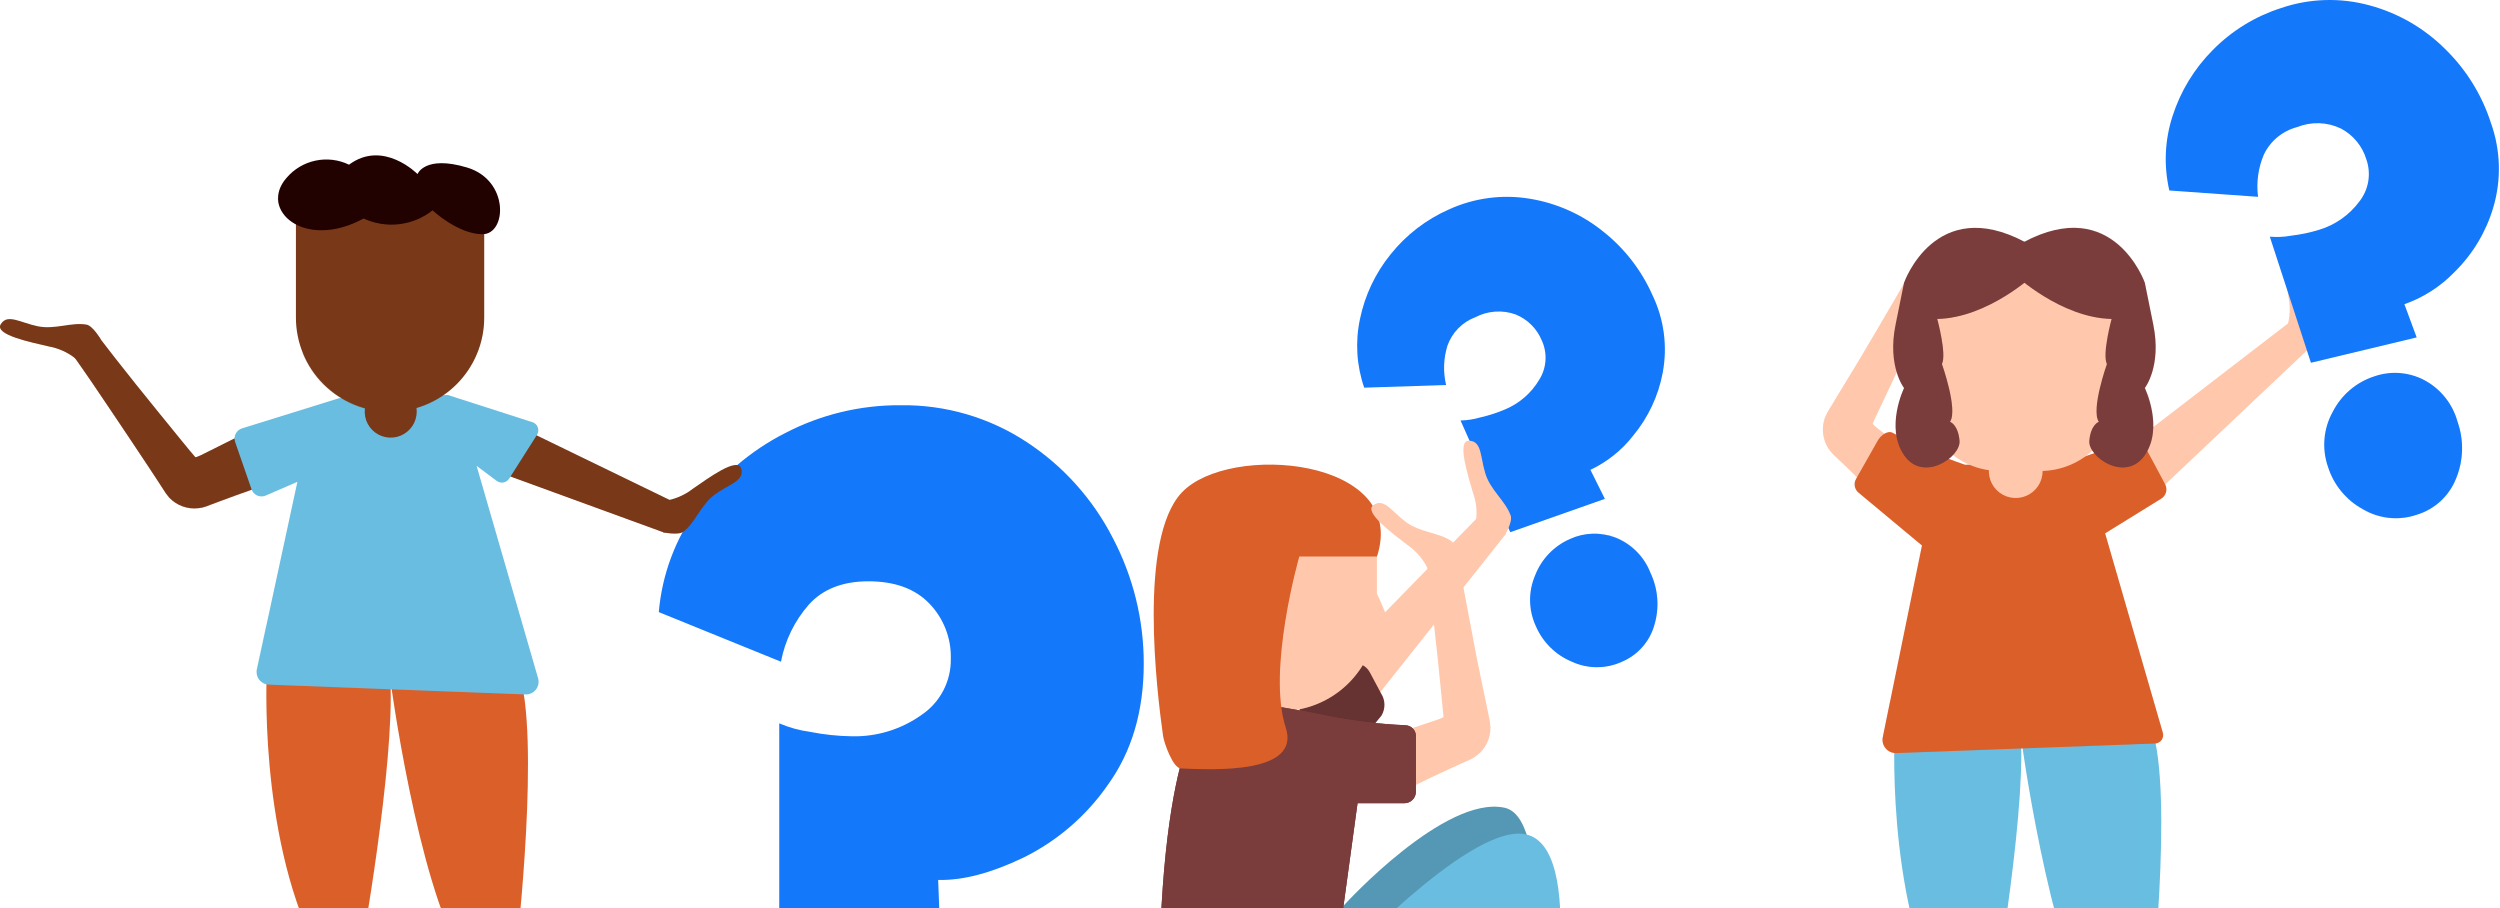
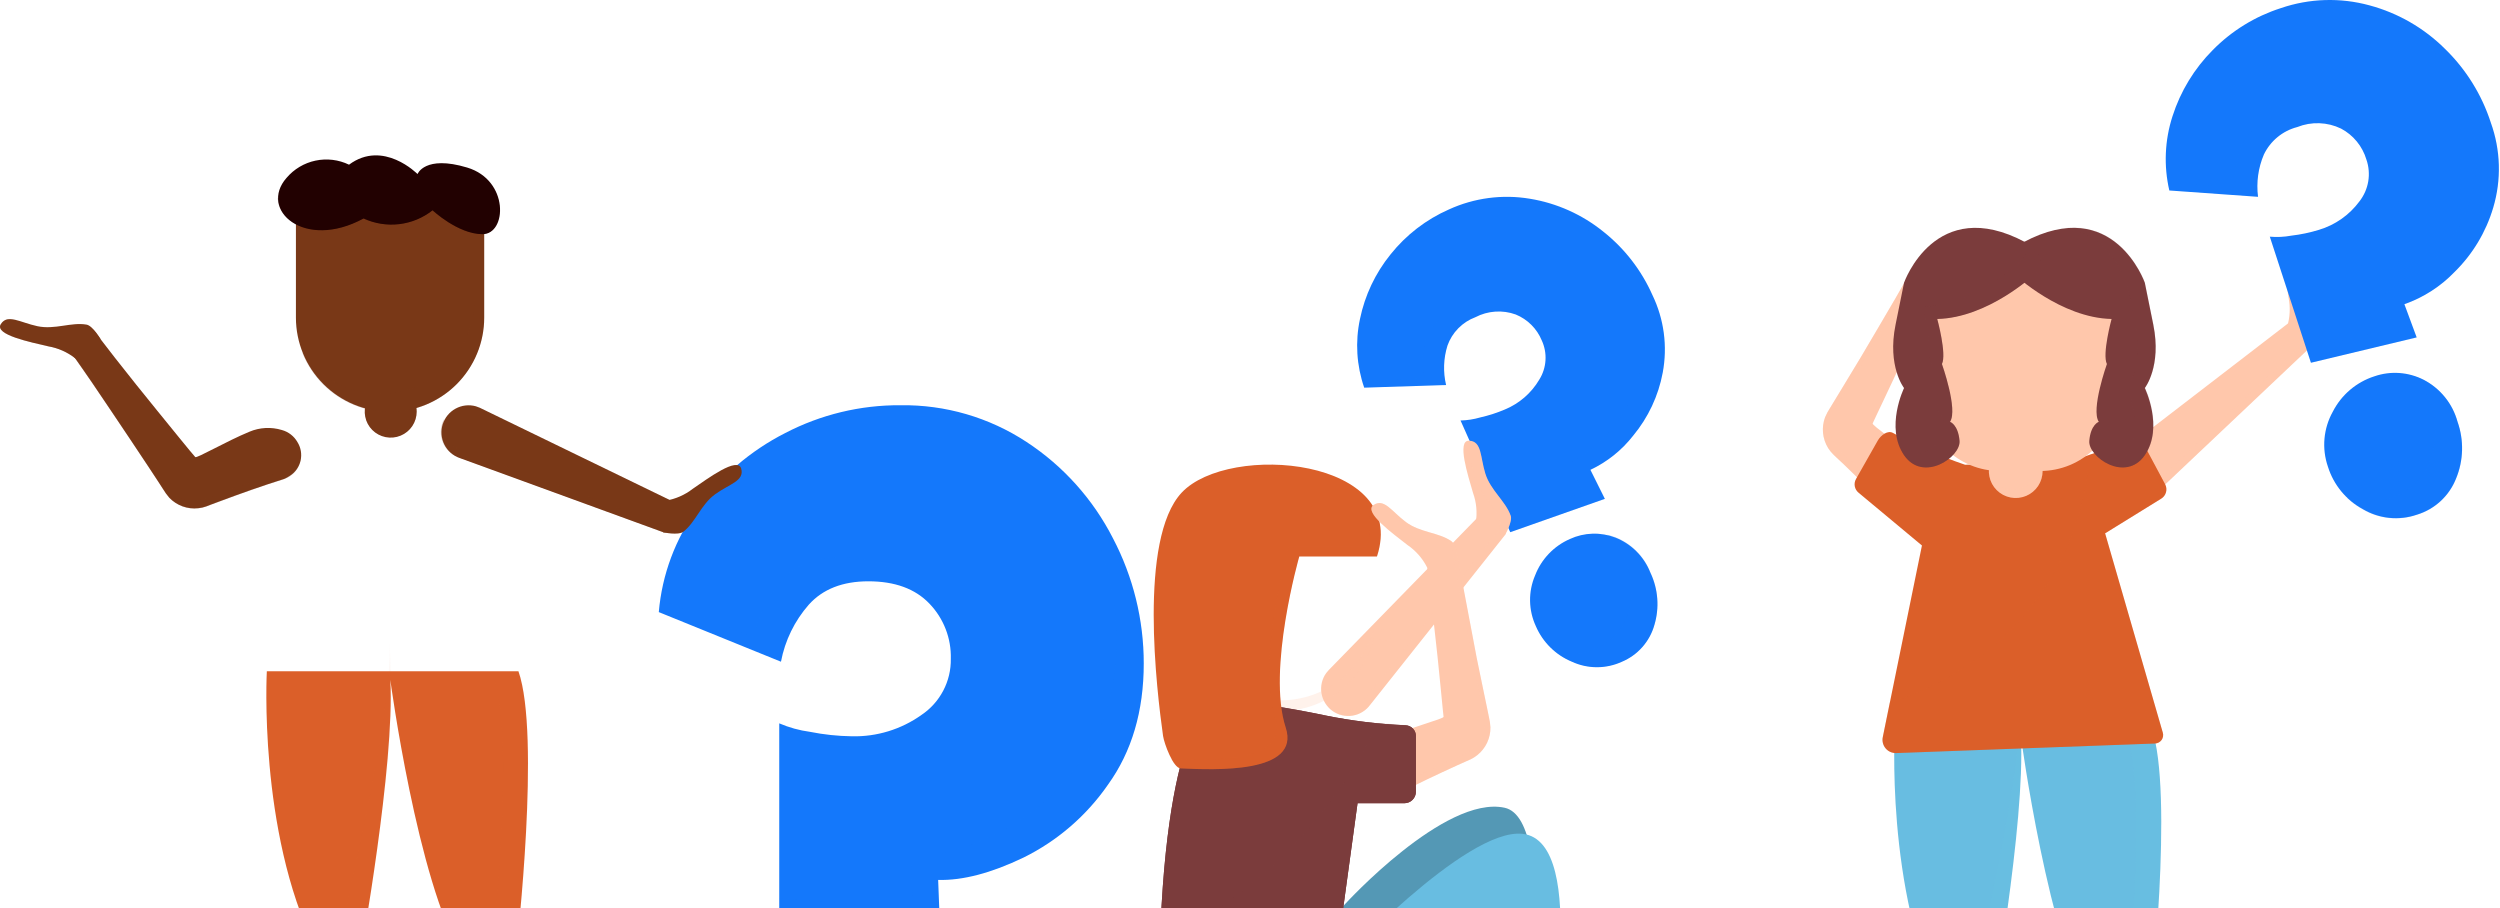
<svg xmlns="http://www.w3.org/2000/svg" width="245" height="89" viewBox="0 0 245 89" fill="none">
  <g clip-path="url(#clip0_2514_2574)">
    <path d="M157.276 48.888L148.006 52.154L143.132 41.208C143.784 41.194 144.431 41.093 145.057 40.91C145.888 40.723 146.701 40.461 147.484 40.127C148.894 39.544 150.076 38.517 150.85 37.203C151.207 36.633 151.416 35.983 151.458 35.312C151.5 34.641 151.374 33.969 151.092 33.359C150.856 32.788 150.509 32.27 150.071 31.834C149.633 31.398 149.112 31.053 148.54 30.82C147.898 30.587 147.215 30.491 146.534 30.537C145.853 30.583 145.189 30.77 144.585 31.087C143.955 31.323 143.384 31.693 142.912 32.173C142.44 32.652 142.079 33.229 141.853 33.862C141.461 35.116 141.414 36.452 141.716 37.73L133.694 37.991C132.942 35.828 132.798 33.5 133.278 31.261C133.756 28.94 134.785 26.768 136.277 24.927C137.799 23.019 139.761 21.508 141.996 20.525C144.475 19.392 147.236 19.027 149.925 19.476C152.562 19.909 155.042 21.019 157.121 22.698C159.204 24.348 160.856 26.478 161.933 28.907C163.079 31.275 163.433 33.948 162.945 36.532C162.521 38.795 161.527 40.913 160.058 42.685C158.941 44.119 157.504 45.269 155.861 46.044L157.276 48.888Z" fill="#1478FB" />
    <g style="mix-blend-mode:multiply" opacity="0.21">
      <g style="mix-blend-mode:multiply" opacity="0.21">
        <path d="M141.845 33.868C142.071 33.234 142.432 32.658 142.904 32.178C143.376 31.699 143.947 31.328 144.577 31.092C145.365 30.72 146.226 30.527 147.098 30.527C146.885 30.398 146.663 30.286 146.433 30.192C145.793 29.96 145.111 29.864 144.431 29.91C143.751 29.956 143.088 30.143 142.484 30.459C141.854 30.696 141.283 31.066 140.81 31.546C140.337 32.025 139.974 32.601 139.746 33.234C139.359 34.489 139.314 35.825 139.616 37.103L133.469 37.301C133.537 37.537 133.605 37.767 133.686 37.997L141.708 37.736C141.406 36.458 141.453 35.122 141.845 33.868Z" fill="#1478FB" />
      </g>
      <g style="mix-blend-mode:multiply" opacity="0.21">
        <path d="M157.096 22.661C155.263 21.182 153.116 20.143 150.818 19.625C152.328 20.203 153.738 21.014 154.997 22.028C157.082 23.677 158.736 25.808 159.815 28.237C160.958 30.605 161.313 33.277 160.827 35.862C160.399 38.123 159.406 40.24 157.94 42.015C156.823 43.447 155.385 44.597 153.743 45.374L155.159 48.255L147.453 50.968L147.981 52.154L157.251 48.888L155.835 46.007C157.479 45.232 158.916 44.082 160.033 42.648C161.502 40.876 162.496 38.758 162.92 36.495C163.408 33.911 163.053 31.238 161.908 28.87C160.831 26.441 159.179 24.311 157.096 22.661Z" fill="#1478FB" />
      </g>
    </g>
    <path d="M154.051 64.851C152.461 64.195 151.19 62.943 150.512 61.362C150.152 60.585 149.959 59.742 149.946 58.886C149.933 58.03 150.101 57.181 150.438 56.394C150.741 55.603 151.199 54.88 151.784 54.267C152.369 53.655 153.07 53.164 153.846 52.824C154.544 52.501 155.299 52.323 156.068 52.3C156.836 52.276 157.601 52.408 158.317 52.688C159.093 52.996 159.797 53.46 160.385 54.052C160.974 54.644 161.434 55.35 161.738 56.127C162.498 57.727 162.638 59.553 162.129 61.25C161.903 62.053 161.499 62.794 160.946 63.419C160.394 64.043 159.707 64.535 158.938 64.857C158.171 65.208 157.337 65.389 156.494 65.388C155.651 65.387 154.817 65.204 154.051 64.851Z" fill="#1478FB" />
    <g style="mix-blend-mode:multiply" opacity="0.23">
      <path d="M158.323 52.645C158.036 52.537 157.741 52.452 157.441 52.391C158.199 53.066 158.797 53.901 159.192 54.837C159.957 56.436 160.099 58.262 159.589 59.959C159.36 60.76 158.954 61.498 158.4 62.119C157.846 62.74 157.16 63.229 156.391 63.548C155.172 64.115 153.795 64.242 152.492 63.908C152.971 64.278 153.495 64.584 154.051 64.821C154.817 65.173 155.651 65.355 156.494 65.355C157.337 65.355 158.171 65.173 158.937 64.821C159.706 64.499 160.393 64.007 160.946 63.383C161.498 62.758 161.903 62.017 162.129 61.214C162.637 59.517 162.498 57.691 161.738 56.091C161.435 55.313 160.976 54.606 160.388 54.013C159.801 53.42 159.098 52.955 158.323 52.645Z" fill="#1478FB" />
    </g>
    <path d="M130.236 65.644L145.455 50.047C145.68 49.849 145.961 49.727 146.259 49.695C146.557 49.664 146.857 49.726 147.119 49.873C147.441 50.196 147.74 52.09 147.473 52.45L134.284 69.059C133.873 69.632 133.251 70.017 132.555 70.13C131.859 70.244 131.147 70.076 130.574 69.665C130.002 69.253 129.617 68.631 129.503 67.935C129.39 67.24 129.557 66.527 129.969 65.955C130.05 65.856 130.149 65.738 130.236 65.644Z" fill="#FFC7AB" />
    <g style="mix-blend-mode:multiply" opacity="0.24">
      <path d="M147.47 51.24L133.674 68.576C133.287 69.113 132.712 69.486 132.063 69.619C131.415 69.752 130.739 69.637 130.172 69.296C130.293 69.43 130.428 69.551 130.575 69.656C130.86 69.861 131.183 70.008 131.525 70.088C131.867 70.169 132.221 70.18 132.568 70.122C132.914 70.065 133.246 69.939 133.543 69.752C133.841 69.566 134.098 69.322 134.301 69.035L147.489 52.426C147.731 52.078 147.694 50.96 147.47 51.24Z" fill="#FFC7AB" />
    </g>
    <path d="M147.477 52.44C147.477 52.44 148.259 51.117 148.048 50.533C147.533 49.087 146.073 48.05 145.564 46.411C145.055 44.772 145.235 43.244 143.981 43.188C142.727 43.132 143.875 46.622 144.36 48.317C144.691 49.239 144.783 50.23 144.627 51.198C144.558 51.527 147.477 52.44 147.477 52.44Z" fill="#FFC7AB" />
    <g style="mix-blend-mode:multiply" opacity="0.24">
      <path d="M143.445 43.724C144.141 44.134 144.066 45.376 144.513 46.829C145.022 48.487 146.488 49.505 146.997 50.952C147.048 51.392 146.959 51.838 146.742 52.225L147.469 52.467C147.469 52.467 148.251 51.144 148.04 50.561C147.525 49.114 146.066 48.077 145.556 46.438C145.047 44.799 145.227 43.271 143.973 43.215C143.669 43.178 143.507 43.383 143.445 43.724Z" fill="#FFC7AB" />
    </g>
-     <path d="M130.28 76.354L127.219 69.219L132.645 65.258C133.074 64.842 133.887 65.177 134.278 65.954L135.34 67.947C135.552 68.27 135.668 68.647 135.676 69.033C135.683 69.42 135.582 69.8 135.384 70.132L130.28 76.354Z" fill="#663232" />
    <path d="M131.838 88.577C131.838 88.577 141.605 77.898 147.448 79.158C152.899 80.325 149.273 104.057 149.273 104.057L143.499 104.479L143.666 92.855L131.869 99.387L127.883 93.023L131.838 88.577Z" fill="#5498B5" />
    <path d="M114.804 94.755C114.804 94.755 112.774 101.312 115.295 105.267C118.138 109.725 129.874 112.569 146.564 93.979L146.7 104.572L151.518 103.727C151.518 103.727 155.921 82.442 149.215 81.716C143.627 81.095 131.053 94.687 131.053 94.687L114.804 94.755Z" fill="#68BDE1" />
-     <path d="M134.936 58.173V50.555H114.961V60.297C114.96 61.531 115.203 62.753 115.674 63.893C116.146 65.033 116.838 66.069 117.711 66.941C118.583 67.814 119.619 68.506 120.759 68.978C121.899 69.45 123.121 69.692 124.355 69.691H125.541C127.625 69.689 129.648 68.994 131.294 67.716C132.94 66.438 134.114 64.65 134.631 62.631C134.998 62.694 135.414 62.756 135.873 62.805C137.084 62.942 135.65 59.682 134.936 58.173Z" fill="#FFC7AB" />
    <path d="M136.818 77.893C138.811 76.856 140.835 75.9 142.866 74.975L143.629 74.633L144.108 74.422C144.347 74.309 144.572 74.167 144.778 74C145.187 73.673 145.515 73.257 145.738 72.783C145.961 72.31 146.072 71.791 146.063 71.268C146.041 70.91 145.987 70.555 145.902 70.206L145.734 69.387L145.393 67.748L144.716 64.469L144.095 61.184C143.681 58.999 143.267 56.809 142.853 54.615C142.835 54.506 142.796 54.402 142.737 54.308C142.679 54.215 142.602 54.133 142.512 54.069C142.422 54.005 142.321 53.96 142.213 53.935C142.105 53.91 141.994 53.907 141.885 53.926C141.438 54.007 139.662 54.019 139.724 54.46C140.01 56.67 140.283 58.881 140.519 61.098L140.885 64.419L141.22 67.748L141.382 69.418L141.469 70.25C141.469 70.448 138.215 71.299 135.967 72.249C134.953 72.661 134.114 73.414 133.596 74.379C133.266 74.962 133.179 75.651 133.353 76.297C133.424 76.606 133.555 76.897 133.739 77.154C133.923 77.411 134.155 77.63 134.423 77.797C134.692 77.964 134.99 78.077 135.302 78.129C135.614 78.18 135.933 78.17 136.241 78.098C136.441 78.054 136.635 77.985 136.818 77.893Z" fill="#FFC7AB" />
    <g style="mix-blend-mode:multiply" opacity="0.24">
      <path d="M135.703 77.555C135.899 77.507 136.088 77.437 136.268 77.344C138.261 76.314 140.285 75.351 142.315 74.432L143.079 74.091L143.557 73.88C143.796 73.764 144.021 73.623 144.228 73.457C144.635 73.128 144.963 72.711 145.186 72.236C145.408 71.762 145.52 71.243 145.513 70.719C145.488 70.362 145.434 70.007 145.352 69.657L145.178 68.838L144.842 67.199L144.166 63.92L143.545 60.642C143.11 58.456 142.713 56.264 142.303 54.066C142.293 54.03 142.281 53.995 142.266 53.961C142.414 54.006 142.548 54.091 142.651 54.207C142.754 54.324 142.823 54.466 142.849 54.619C143.234 56.809 143.648 58.999 144.091 61.188L144.712 64.473L145.389 67.751L145.73 69.391L145.898 70.21C145.983 70.558 146.037 70.914 146.059 71.272C146.068 71.795 145.957 72.314 145.734 72.787C145.511 73.261 145.183 73.677 144.774 74.004C144.568 74.171 144.343 74.313 144.104 74.426L143.625 74.637L142.862 74.979C140.831 75.904 138.807 76.841 136.814 77.897C136.635 77.988 136.445 78.057 136.249 78.102C135.782 78.21 135.293 78.176 134.845 78.005C134.397 77.833 134.01 77.532 133.734 77.139C134.013 77.347 134.333 77.492 134.673 77.563C135.013 77.635 135.364 77.632 135.703 77.555Z" fill="#FFC7AB" />
    </g>
    <g style="mix-blend-mode:multiply" opacity="0.24">
      <path d="M135.873 61.749C135.42 61.693 135.004 61.631 134.631 61.575C134.112 63.592 132.938 65.38 131.292 66.656C129.647 67.933 127.624 68.627 125.541 68.629H124.355C123.121 68.629 121.899 68.387 120.759 67.915C119.619 67.444 118.583 66.751 117.711 65.879C116.838 65.007 116.146 63.971 115.674 62.83C115.203 61.69 114.96 60.468 114.961 59.234V60.284C114.96 61.518 115.203 62.74 115.674 63.88C116.146 65.02 116.838 66.056 117.711 66.928C118.583 67.801 119.619 68.493 120.759 68.965C121.899 69.436 123.121 69.679 124.355 69.678H125.541C127.625 69.676 129.648 68.981 131.294 67.703C132.94 66.425 134.114 64.636 134.631 62.618C134.998 62.68 135.414 62.742 135.873 62.792C136.333 62.842 136.42 62.32 136.258 61.55C136.223 61.62 136.167 61.677 136.098 61.713C136.029 61.748 135.95 61.761 135.873 61.749Z" fill="#FFC7AB" />
    </g>
    <path d="M118.821 68.445C118.821 68.445 114.015 71.01 113.617 94.871C113.615 95.013 113.643 95.154 113.698 95.284C113.753 95.415 113.835 95.532 113.939 95.63C114.042 95.727 114.165 95.801 114.299 95.848C114.433 95.895 114.575 95.913 114.716 95.902L130.86 94.66L133.039 78.715H137.634C137.933 78.713 138.219 78.594 138.429 78.382C138.64 78.17 138.758 77.884 138.758 77.585V72.133C138.76 71.862 138.656 71.599 138.468 71.403C138.281 71.206 138.024 71.089 137.752 71.078C135.109 70.963 132.478 70.642 129.885 70.115C126.233 69.344 122.538 68.787 118.821 68.445Z" fill="#7B3C3C" />
    <path d="M118.821 68.445C118.821 68.445 114.015 71.01 113.617 94.871C113.615 95.013 113.643 95.154 113.698 95.284C113.753 95.415 113.835 95.532 113.939 95.63C114.042 95.727 114.165 95.801 114.299 95.848C114.433 95.895 114.575 95.913 114.716 95.902L130.86 94.66L133.039 78.715H137.634C137.933 78.713 138.219 78.594 138.429 78.382C138.64 78.17 138.758 77.884 138.758 77.585V72.133C138.76 71.862 138.656 71.599 138.468 71.403C138.281 71.206 138.024 71.089 137.752 71.078C135.109 70.963 132.478 70.642 129.885 70.115C126.233 69.344 122.538 68.787 118.821 68.445Z" fill="#7B3C3C" />
    <path d="M134.943 54.534H127.33C127.33 54.534 124.145 65.636 126.001 71.299C127.498 75.862 118.973 75.446 115.713 75.304C114.968 75.273 114.092 72.87 113.981 72.131C113.36 67.71 111.547 52.845 115.8 48.282C120.438 43.327 138.097 44.867 134.943 54.534Z" fill="#DB5F29" />
    <g style="mix-blend-mode:multiply" opacity="0.19">
      <path d="M132.927 47.883C134.169 49.311 134.691 51.205 133.902 53.601H126.296C126.296 53.601 123.111 64.703 124.961 70.366C126.445 74.874 118.131 74.52 114.797 74.377C115.082 74.892 115.418 75.284 115.697 75.296C118.957 75.439 127.494 75.855 125.986 71.291C124.123 65.635 127.314 54.526 127.314 54.526H134.927C135.902 51.565 134.896 49.367 132.927 47.883Z" fill="#DB5F29" />
    </g>
    <g style="mix-blend-mode:multiply" opacity="0.18">
      <path d="M135.101 70.859C127.905 85.14 117.883 90.263 113.698 91.84C113.661 92.815 113.636 93.814 113.617 94.864C113.614 95.006 113.641 95.147 113.696 95.279C113.751 95.41 113.833 95.528 113.937 95.626C114.04 95.724 114.163 95.799 114.297 95.846C114.432 95.893 114.574 95.912 114.716 95.901L130.86 94.659L133.039 78.714H137.634C137.933 78.712 138.219 78.592 138.429 78.381C138.64 78.169 138.758 77.882 138.758 77.584V72.132C138.758 71.86 138.654 71.598 138.467 71.4C138.28 71.203 138.024 71.085 137.752 71.07C137.15 70.996 136.181 70.959 135.101 70.859Z" fill="#7B3C3C" />
    </g>
    <path d="M142.88 54.889C142.88 54.889 142.737 53.361 142.222 53.026C140.98 52.163 139.173 52.2 137.783 51.163C136.392 50.127 135.659 48.798 134.61 49.487C133.56 50.176 136.547 52.325 137.932 53.411C138.742 53.963 139.4 54.71 139.844 55.584C139.987 55.87 142.88 54.889 142.88 54.889Z" fill="#FFC7AB" />
    <g style="mix-blend-mode:multiply" opacity="0.24">
      <path d="M137.446 51.285C138.83 52.328 140.612 52.291 141.879 53.148C142.351 53.471 142.5 54.756 142.537 55.011L142.885 54.899C142.885 54.899 142.742 53.371 142.227 53.036C140.985 52.173 139.178 52.21 137.787 51.173C136.396 50.136 135.67 48.82 134.633 49.484C135.496 49.224 136.179 50.335 137.446 51.285Z" fill="#FFC7AB" />
    </g>
    <path d="M92.137 91.379L76.366 90.137V70.889C77.33 71.301 78.345 71.581 79.384 71.721C80.731 71.99 82.101 72.136 83.475 72.156C85.918 72.215 88.315 71.481 90.305 70.063C91.206 69.459 91.94 68.639 92.442 67.678C92.945 66.718 93.198 65.646 93.18 64.562C93.207 63.568 93.035 62.578 92.676 61.651C92.317 60.724 91.777 59.877 91.088 59.16C89.693 57.699 87.698 56.968 85.102 56.968C82.569 56.968 80.625 57.738 79.259 59.26C77.868 60.845 76.926 62.775 76.534 64.848L64.562 59.986C64.876 56.31 66.191 52.791 68.362 49.809C70.593 46.7 73.538 44.172 76.95 42.439C80.436 40.625 84.314 39.689 88.244 39.713C92.632 39.649 96.939 40.904 100.606 43.315C104.199 45.672 107.116 48.925 109.069 52.752C111.054 56.537 112.09 60.748 112.087 65.022C112.087 69.691 110.92 73.648 108.585 76.893C106.478 79.94 103.63 82.4 100.308 84.04C97.129 85.567 94.339 86.298 91.938 86.232L92.137 91.379Z" fill="#1478FB" />
    <g style="mix-blend-mode:multiply" opacity="0.21">
      <g style="mix-blend-mode:multiply" opacity="0.21">
        <path d="M79.289 59.19C80.649 57.669 82.592 56.899 85.126 56.899C86.528 56.865 87.919 57.145 89.199 57.719C88.973 57.391 88.722 57.081 88.448 56.793C87.052 55.328 85.057 54.597 82.462 54.602C79.867 54.606 77.921 55.367 76.625 56.886C75.23 58.47 74.286 60.401 73.893 62.475L64.729 58.749C64.673 59.134 64.623 59.519 64.586 59.917L76.557 64.778C76.951 62.705 77.895 60.775 79.289 59.19Z" fill="#1478FB" />
      </g>
      <g style="mix-blend-mode:multiply" opacity="0.21">
        <path d="M109.07 52.725C107.349 49.351 104.874 46.42 101.837 44.156C103.677 45.994 105.219 48.108 106.407 50.421C108.391 54.206 109.427 58.417 109.424 62.69C109.424 67.36 108.257 71.317 105.922 74.562C103.817 77.611 100.968 80.073 97.646 81.715C94.475 83.243 91.685 83.973 89.276 83.907L89.475 89.067L76.367 88.017V90.103L92.138 91.345L91.94 86.186C94.345 86.256 97.135 85.525 100.309 83.994C103.626 82.358 106.473 79.905 108.58 76.866C110.915 73.625 112.082 69.667 112.082 64.994C112.087 60.721 111.053 56.51 109.07 52.725Z" fill="#1478FB" />
      </g>
    </g>
    <path d="M27.81 46.947C25.668 47.617 23.563 48.369 21.471 49.151L20.688 49.443L20.204 49.629C19.954 49.721 19.693 49.779 19.428 49.803C18.907 49.861 18.381 49.798 17.888 49.62C17.396 49.441 16.952 49.151 16.59 48.772C16.358 48.503 16.151 48.214 15.969 47.909L15.516 47.208L14.597 45.81L12.734 43.01L10.872 40.235C9.63 38.372 8.388 36.547 7.09 34.721C7.026 34.63 6.981 34.528 6.957 34.42C6.933 34.311 6.931 34.199 6.951 34.09C6.97 33.981 7.011 33.877 7.072 33.784C7.132 33.691 7.21 33.61 7.301 33.548C7.668 33.287 8.934 32.045 9.208 32.399C10.561 34.169 11.927 35.926 13.324 37.664L15.435 40.278L17.546 42.874L18.608 44.171L19.136 44.792C19.266 44.947 22.184 43.24 24.445 42.309C25.452 41.882 26.577 41.823 27.624 42.141C28.27 42.318 28.819 42.745 29.151 43.327C29.319 43.595 29.432 43.894 29.484 44.206C29.536 44.517 29.526 44.837 29.454 45.145C29.383 45.453 29.251 45.743 29.067 46.001C28.883 46.258 28.65 46.476 28.381 46.643C28.203 46.766 28.012 46.868 27.81 46.947Z" fill="#793817" />
    <g style="mix-blend-mode:multiply" opacity="0.24">
      <path d="M28.364 45.913C28.19 46.018 28.004 46.103 27.811 46.167C25.669 46.838 23.564 47.589 21.472 48.372L20.689 48.663L20.205 48.85C19.955 48.941 19.694 49 19.429 49.024C18.911 49.085 18.385 49.026 17.893 48.852C17.401 48.677 16.956 48.392 16.591 48.018C16.36 47.749 16.152 47.46 15.971 47.155L15.517 46.453L14.598 45.056L12.736 42.256L10.873 39.48C9.631 37.617 8.389 35.792 7.092 33.967C7.092 33.935 7.092 33.898 7.048 33.867C6.974 34.003 6.939 34.157 6.946 34.311C6.954 34.466 7.004 34.615 7.092 34.743C8.371 36.568 9.637 38.406 10.873 40.256L12.736 43.032L14.598 45.832L15.517 47.229L15.971 47.931C16.152 48.236 16.36 48.525 16.591 48.794C16.953 49.172 17.398 49.462 17.89 49.641C18.382 49.82 18.909 49.883 19.429 49.825C19.694 49.801 19.955 49.742 20.205 49.651L20.689 49.464L21.472 49.173C23.564 48.39 25.669 47.639 27.811 46.968C28.004 46.904 28.19 46.819 28.364 46.714C28.775 46.458 29.1 46.084 29.296 45.641C29.492 45.198 29.55 44.707 29.463 44.23C29.412 44.573 29.288 44.901 29.098 45.192C28.908 45.482 28.658 45.728 28.364 45.913Z" fill="#793817" />
    </g>
    <path d="M47.017 39.958L66.619 49.476C67.072 49.7 67.531 50.544 67.308 50.998C67.084 51.451 65.402 52.283 64.979 52.152L45.054 44.888C44.402 44.662 43.863 44.191 43.552 43.575C43.24 42.959 43.181 42.246 43.385 41.587C43.59 40.928 44.044 40.375 44.65 40.044C45.255 39.713 45.966 39.631 46.632 39.815C46.763 39.855 46.891 39.903 47.017 39.958Z" fill="#793817" />
    <g style="mix-blend-mode:multiply" opacity="0.24">
      <path d="M66.123 51.77L45.317 44.151C44.683 43.954 44.147 43.525 43.815 42.949C43.484 42.374 43.381 41.694 43.529 41.047C43.442 41.205 43.371 41.371 43.318 41.544C43.213 41.877 43.175 42.227 43.206 42.575C43.237 42.923 43.336 43.261 43.498 43.57C43.661 43.879 43.882 44.154 44.151 44.377C44.419 44.6 44.729 44.768 45.062 44.872L64.987 52.149C65.409 52.31 66.453 51.9 66.123 51.77Z" fill="#793817" />
    </g>
    <path d="M64.981 52.165C64.981 52.165 66.477 52.488 66.967 52.103C68.178 51.159 68.681 49.452 70.072 48.44C71.463 47.428 72.972 47.136 72.63 45.925C72.289 44.714 69.339 46.912 67.886 47.906C67.112 48.506 66.201 48.905 65.235 49.067C64.925 49.104 64.981 52.165 64.981 52.165Z" fill="#793817" />
    <g style="mix-blend-mode:multiply" opacity="0.24">
      <path d="M71.985 45.579C71.818 46.367 70.619 46.696 69.396 47.566C67.98 48.572 67.477 50.285 66.291 51.229C65.889 51.42 65.437 51.477 65 51.391C65 51.831 65 52.16 65 52.16C65 52.16 66.496 52.483 66.987 52.098C68.198 51.154 68.701 49.447 70.091 48.435C71.482 47.423 72.991 47.131 72.65 45.92C72.563 45.622 72.327 45.541 71.985 45.579Z" fill="#793817" />
    </g>
    <path d="M26.149 65.781C26.149 65.781 25.292 81.422 30.862 92.754L35.332 93.561C35.332 93.561 38.704 74.933 38.251 66.626C38.251 66.626 40.889 86.34 45.279 93.623L50.65 92.629C50.65 92.629 53.003 72.028 50.805 65.781H26.149Z" fill="#DB5F29" />
    <g style="mix-blend-mode:multiply" opacity="0.2">
      <g style="mix-blend-mode:multiply" opacity="0.2">
        <path d="M50.851 65.789H26.164C26.164 65.789 26.164 65.981 26.164 66.317H48.368C50.485 72.352 48.368 91.774 48.219 93.09L50.671 92.637C50.671 92.637 53.018 72.035 50.851 65.789Z" fill="#DB5F29" />
      </g>
      <g style="mix-blend-mode:multiply" opacity="0.2">
        <path d="M38.171 62.781C38.562 69.922 33.738 89.151 33.055 93.1L35.34 93.56C35.34 93.56 36.774 85.631 37.643 77.814C38.699 71.443 38.171 62.781 38.171 62.781Z" fill="#DB5F29" />
      </g>
    </g>
-     <path d="M33.237 39.021L23.712 41.983C23.579 42.025 23.457 42.092 23.351 42.182C23.245 42.272 23.158 42.382 23.096 42.506C23.033 42.63 22.996 42.765 22.987 42.903C22.977 43.042 22.996 43.181 23.041 43.312L24.649 47.944C24.695 48.08 24.767 48.205 24.864 48.312C24.96 48.418 25.077 48.503 25.208 48.561C25.339 48.62 25.48 48.65 25.624 48.651C25.767 48.651 25.909 48.622 26.04 48.565L29.145 47.217L25.177 65.59C25.139 65.767 25.14 65.951 25.18 66.128C25.221 66.305 25.299 66.47 25.411 66.614C25.522 66.757 25.663 66.874 25.825 66.957C25.986 67.04 26.163 67.086 26.345 67.093L51.491 68.055C51.688 68.063 51.883 68.024 52.061 67.941C52.239 67.859 52.395 67.735 52.517 67.581C52.638 67.426 52.721 67.245 52.758 67.052C52.796 66.859 52.787 66.66 52.733 66.472L46.704 45.647L48.685 47.13C48.778 47.199 48.884 47.247 48.996 47.273C49.109 47.299 49.225 47.302 49.339 47.281C49.452 47.26 49.56 47.216 49.656 47.151C49.752 47.087 49.833 47.004 49.896 46.907L52.621 42.617C52.687 42.516 52.729 42.402 52.746 42.283C52.763 42.164 52.754 42.043 52.72 41.928C52.686 41.813 52.627 41.707 52.548 41.617C52.469 41.527 52.371 41.455 52.261 41.406L43.892 38.711L33.237 39.021Z" fill="#68BDE1" />
    <path d="M9.86 33.239C9.86 33.239 9.09 31.91 8.475 31.811C6.966 31.55 5.371 32.333 3.663 31.966C1.956 31.6 0.745 30.725 0.081 31.768C-0.584 32.811 3.03 33.537 4.737 33.941C5.7 34.108 6.607 34.511 7.376 35.114C7.637 35.338 9.86 33.239 9.86 33.239Z" fill="#793817" />
    <g style="mix-blend-mode:multiply" opacity="0.24">
      <path d="M5.203 33.786C3.496 33.383 -0.118 32.675 0.546 31.613C0.628 31.474 0.74 31.355 0.875 31.266C0.711 31.274 0.551 31.325 0.412 31.413C0.273 31.501 0.158 31.623 0.081 31.769C-0.584 32.83 3.03 33.538 4.737 33.942C5.7 34.109 6.607 34.512 7.376 35.115C7.438 35.171 7.606 35.115 7.823 34.948C7.059 34.35 6.159 33.951 5.203 33.786Z" fill="#793817" />
    </g>
    <path d="M40.834 40.343C40.834 40.846 40.684 41.338 40.405 41.757C40.125 42.176 39.727 42.502 39.262 42.694C38.797 42.887 38.285 42.938 37.791 42.839C37.297 42.741 36.844 42.499 36.488 42.143C36.132 41.787 35.889 41.333 35.791 40.839C35.693 40.345 35.743 39.834 35.936 39.368C36.129 38.903 36.455 38.506 36.874 38.226C37.292 37.946 37.784 37.797 38.288 37.797C38.963 37.797 39.611 38.065 40.088 38.542C40.565 39.02 40.834 39.667 40.834 40.343Z" fill="#793817" />
    <g style="mix-blend-mode:multiply" opacity="0.24">
      <path d="M40.355 38.836C40.425 39.074 40.461 39.321 40.46 39.569C40.46 40.106 40.291 40.629 39.975 41.064C39.66 41.498 39.215 41.822 38.705 41.989C38.194 42.156 37.644 42.157 37.133 41.992C36.622 41.827 36.176 41.505 35.859 41.071C36.045 41.644 36.428 42.133 36.94 42.451C37.452 42.768 38.06 42.894 38.656 42.805C39.252 42.716 39.797 42.419 40.194 41.967C40.592 41.514 40.816 40.935 40.827 40.332C40.835 39.796 40.67 39.271 40.355 38.836Z" fill="#793817" />
    </g>
    <path d="M38.227 40.349C35.781 40.349 33.435 39.378 31.705 37.649C29.974 35.92 29.002 33.575 29 31.128V20.039H47.453V31.128C47.453 32.34 47.215 33.539 46.751 34.658C46.287 35.778 45.608 36.794 44.751 37.651C43.894 38.507 42.877 39.186 41.757 39.649C40.638 40.112 39.438 40.35 38.227 40.349Z" fill="#793817" />
    <g style="mix-blend-mode:multiply" opacity="0.24">
      <path d="M46.48 20.039V29.353C46.48 31.8 45.507 34.147 43.777 35.877C42.047 37.607 39.7 38.579 37.253 38.579C35.744 38.579 34.258 38.209 32.925 37.501C31.593 36.793 30.454 35.769 29.609 34.519C30.392 36.521 31.85 38.186 33.731 39.227C35.611 40.268 37.797 40.62 39.909 40.221C42.021 39.821 43.927 38.697 45.298 37.041C46.669 35.386 47.419 33.303 47.417 31.153V20.039H46.48Z" fill="#793817" />
    </g>
    <g style="mix-blend-mode:multiply" opacity="0.14">
-       <path d="M52.693 66.454L46.664 45.629L48.645 47.113C48.738 47.181 48.844 47.23 48.956 47.255C49.069 47.281 49.185 47.284 49.299 47.263C49.412 47.242 49.52 47.198 49.616 47.134C49.712 47.069 49.793 46.986 49.856 46.889L52.581 42.599C52.647 42.498 52.689 42.384 52.706 42.265C52.723 42.147 52.714 42.025 52.68 41.91C52.645 41.795 52.587 41.689 52.508 41.599C52.429 41.509 52.331 41.437 52.221 41.388L47.968 40.016C44.516 51.682 31.322 58.904 26.044 61.375L25.137 65.572C25.099 65.749 25.1 65.933 25.14 66.11C25.181 66.287 25.259 66.453 25.37 66.596C25.482 66.739 25.623 66.856 25.784 66.939C25.946 67.022 26.123 67.068 26.305 67.075L51.451 68.037C51.648 68.045 51.843 68.006 52.021 67.923C52.199 67.841 52.355 67.717 52.477 67.563C52.598 67.408 52.681 67.227 52.718 67.034C52.756 66.842 52.747 66.643 52.693 66.454Z" fill="#68BDE1" />
-     </g>
+       </g>
    <path d="M40.917 17.058C40.917 17.058 37.565 13.643 34.205 16.139C33.184 15.646 32.029 15.506 30.919 15.741C29.81 15.975 28.81 16.572 28.077 17.437C25.339 20.541 29.797 24.584 35.633 21.411C36.724 21.916 37.934 22.109 39.128 21.967C40.322 21.826 41.453 21.356 42.395 20.61C42.395 20.61 44.879 22.938 47.276 22.951C49.672 22.963 49.933 17.667 45.779 16.419C41.625 15.171 40.917 17.058 40.917 17.058Z" fill="#220101" />
    <g style="mix-blend-mode:multiply" opacity="0.26">
      <path d="M48.535 18.727C48.69 20.21 48.025 21.533 46.827 21.521C44.437 21.521 41.953 19.18 41.953 19.18C41.009 19.926 39.877 20.396 38.682 20.537C37.487 20.679 36.277 20.486 35.185 19.981C31.46 21.999 28.318 21.086 27.219 19.36C27.219 21.843 30.944 23.924 35.601 21.396C36.692 21.902 37.901 22.095 39.095 21.953C40.289 21.812 41.42 21.342 42.363 20.596C42.363 20.596 44.846 22.924 47.243 22.936C48.814 22.949 49.46 20.651 48.535 18.727Z" fill="#220101" />
    </g>
    <path d="M207.829 44.307L225.102 31.02C225.352 30.854 225.648 30.771 225.947 30.782C226.247 30.793 226.536 30.898 226.773 31.082C227.046 31.448 227.064 33.361 226.773 33.683L211.362 48.256C211.125 48.527 210.836 48.746 210.512 48.902C210.188 49.058 209.836 49.146 209.477 49.162C209.118 49.178 208.76 49.121 208.423 48.994C208.087 48.867 207.78 48.674 207.521 48.425C207.261 48.176 207.055 47.877 206.915 47.547C206.774 47.216 206.702 46.86 206.703 46.501C206.704 46.141 206.778 45.786 206.92 45.456C207.062 45.126 207.27 44.828 207.531 44.58C207.623 44.481 207.722 44.39 207.829 44.307Z" fill="#FFC7AB" />
    <g style="mix-blend-mode:multiply" opacity="0.24">
      <path d="M226.941 32.512L210.828 47.724C210.368 48.201 209.746 48.488 209.085 48.528C208.424 48.568 207.772 48.359 207.258 47.942C207.36 48.092 207.476 48.231 207.606 48.358C208.113 48.836 208.788 49.095 209.485 49.08C210.182 49.065 210.845 48.776 211.331 48.277L226.742 33.704C227.077 33.382 227.183 32.264 226.941 32.512Z" fill="#FFC7AB" />
    </g>
    <path d="M226.766 33.69C226.766 33.69 227.722 32.491 227.598 31.883C227.294 30.374 225.99 29.163 225.735 27.449C225.481 25.736 225.86 24.27 224.624 24.034C223.388 23.799 224.034 27.418 224.276 29.163C224.47 30.122 224.421 31.115 224.133 32.05C224.003 32.373 226.766 33.69 226.766 33.69Z" fill="#FFC7AB" />
    <g style="mix-blend-mode:multiply" opacity="0.24">
      <path d="M224.016 24.498C224.637 25.001 224.401 26.218 224.637 27.702C224.904 29.416 226.214 30.633 226.499 32.135C226.494 32.586 226.341 33.022 226.065 33.377L226.754 33.719C226.754 33.719 227.71 32.52 227.586 31.912C227.282 30.403 225.978 29.192 225.723 27.479C225.469 25.765 225.847 24.299 224.612 24.064C224.314 23.989 224.127 24.169 224.016 24.498Z" fill="#FFC7AB" />
    </g>
    <path d="M185.358 50.226C183.83 48.587 182.253 47.01 180.639 45.457L180.018 44.88L179.645 44.52C179.456 44.333 179.289 44.124 179.149 43.899C178.876 43.453 178.707 42.95 178.657 42.43C178.606 41.909 178.675 41.384 178.857 40.894C178.995 40.566 179.163 40.252 179.36 39.956L179.794 39.242L180.664 37.808L182.396 34.945L184.091 32.071C185.234 30.15 186.349 28.219 187.438 26.277C187.548 26.084 187.731 25.941 187.947 25.882C188.162 25.823 188.392 25.851 188.586 25.961C188.978 26.184 190.648 26.787 190.449 27.203C189.439 29.189 188.448 31.187 187.475 33.194L186.016 36.2L184.588 39.23L183.874 40.738L183.52 41.496C183.433 41.682 186.233 43.576 188.028 45.221C188.847 45.948 189.385 46.939 189.549 48.022C189.656 48.672 189.509 49.339 189.139 49.884C188.969 50.151 188.748 50.383 188.489 50.564C188.23 50.746 187.937 50.875 187.628 50.944C187.319 51.012 187 51.019 186.688 50.964C186.376 50.909 186.078 50.793 185.811 50.623C185.646 50.507 185.494 50.374 185.358 50.226Z" fill="#FFC7AB" />
    <g style="mix-blend-mode:multiply" opacity="0.24">
      <path d="M186.531 50.27C186.362 50.157 186.206 50.026 186.066 49.879C184.538 48.24 182.961 46.663 181.347 45.11L180.726 44.533L180.353 44.173C180.162 43.987 179.995 43.779 179.857 43.552C179.583 43.106 179.415 42.603 179.365 42.083C179.314 41.562 179.382 41.037 179.565 40.547C179.704 40.215 179.875 39.897 180.074 39.597L180.508 38.883L181.372 37.448L183.104 34.592L184.805 31.711C185.943 29.794 187.059 27.866 188.152 25.924C188.173 25.892 188.198 25.863 188.226 25.837C188.066 25.828 187.906 25.866 187.766 25.945C187.627 26.024 187.513 26.142 187.438 26.284C186.345 28.23 185.229 30.161 184.091 32.077L182.396 34.952L180.664 37.815L179.794 39.249L179.366 39.944C179.167 40.244 178.996 40.562 178.857 40.894C178.675 41.385 178.606 41.91 178.657 42.431C178.707 42.951 178.876 43.453 179.149 43.9C179.289 44.125 179.456 44.334 179.645 44.52L180.018 44.88L180.639 45.458C182.247 47.01 183.83 48.562 185.358 50.227C185.498 50.373 185.655 50.504 185.823 50.618C186.229 50.874 186.702 51.004 187.181 50.992C187.661 50.98 188.126 50.826 188.518 50.549C188.186 50.648 187.837 50.673 187.494 50.625C187.152 50.577 186.823 50.456 186.531 50.27Z" fill="#FFC7AB" />
    </g>
-     <path d="M185.703 71.328C185.703 71.328 184.69 87.155 190.378 98.716L195.066 99.666C195.066 99.666 198.506 80.629 198.046 72.191C198.046 72.191 200.735 92.302 205.212 99.728L210.694 98.716C210.694 98.716 213.085 77.699 210.849 71.328H185.703Z" fill="#68BDE1" />
+     <path d="M185.703 71.328C185.703 71.328 184.69 87.155 190.378 98.716L195.066 99.666C195.066 99.666 198.506 80.629 198.046 72.191C198.046 72.191 200.735 92.302 205.212 99.728L210.694 98.716C210.694 98.716 213.085 77.699 210.849 71.328H185.703" fill="#68BDE1" />
    <g style="mix-blend-mode:multiply" opacity="0.2">
      <g style="mix-blend-mode:multiply" opacity="0.2">
        <path d="M210.85 71.359H185.703C185.703 71.359 185.703 71.552 185.703 71.9H208.366C210.533 78.053 208.366 97.854 208.217 99.22L210.701 98.76C210.701 98.76 213.085 77.73 210.85 71.359Z" fill="#68BDE1" />
      </g>
      <g style="mix-blend-mode:multiply" opacity="0.2">
        <path d="M197.948 68.297C198.346 75.574 193.422 95.189 192.727 99.218L195.061 99.69C195.061 99.69 196.52 91.618 197.414 83.627C198.489 77.126 197.948 68.297 197.948 68.297Z" fill="#68BDE1" />
      </g>
    </g>
    <path d="M192.572 45.543C190.137 44.72 187.78 43.681 185.531 42.438C185.015 42.128 184.332 42.637 184.028 43.165L181.892 46.934C181.766 47.152 181.722 47.408 181.767 47.656C181.813 47.904 181.945 48.128 182.141 48.287L188.35 53.459L184.512 72.242C184.473 72.435 184.477 72.634 184.526 72.825C184.575 73.016 184.667 73.193 184.794 73.343C184.921 73.494 185.081 73.613 185.262 73.692C185.442 73.771 185.638 73.808 185.835 73.8L211.193 72.863C211.319 72.858 211.441 72.825 211.552 72.766C211.663 72.707 211.759 72.623 211.833 72.522C211.906 72.42 211.956 72.303 211.977 72.179C211.999 72.055 211.992 71.928 211.957 71.807L206.3 52.267L211.795 48.871C212.028 48.729 212.198 48.503 212.269 48.24C212.341 47.976 212.309 47.696 212.18 47.455L210.162 43.68C210.043 43.455 209.847 43.28 209.61 43.187C209.374 43.094 209.111 43.088 208.871 43.171L202.339 45.4L192.572 45.543Z" fill="#DB5F29" />
    <path d="M236.834 33.066L226.471 35.55L222.441 23.194C223.144 23.256 223.852 23.222 224.546 23.094C225.466 22.987 226.374 22.796 227.26 22.523C228.843 22.049 230.231 21.076 231.215 19.748C231.667 19.174 231.967 18.495 232.088 17.775C232.208 17.054 232.145 16.315 231.904 15.625C231.711 14.981 231.392 14.383 230.966 13.864C230.54 13.344 230.014 12.915 229.421 12.601C228.755 12.279 228.03 12.1 227.291 12.074C226.552 12.048 225.816 12.177 225.13 12.452C224.423 12.635 223.765 12.969 223.201 13.432C222.637 13.896 222.181 14.477 221.864 15.134C221.305 16.443 221.106 17.877 221.287 19.288L212.594 18.667C212.036 16.26 212.143 13.747 212.904 11.396C213.685 8.948 215.039 6.722 216.853 4.902C218.71 3.015 220.996 1.607 223.516 0.798C226.32 -0.163 229.349 -0.258 232.208 0.524C235.002 1.276 237.552 2.744 239.603 4.784C241.669 6.792 243.213 9.276 244.099 12.017C245.067 14.698 245.15 17.619 244.335 20.35C243.625 22.744 242.318 24.917 240.535 26.665C239.168 28.083 237.488 29.161 235.63 29.813L236.834 33.066Z" fill="#1478FB" />
    <g style="mix-blend-mode:multiply" opacity="0.21">
      <g style="mix-blend-mode:multiply" opacity="0.21">
        <path d="M221.874 15.12C222.19 14.463 222.647 13.882 223.211 13.419C223.775 12.955 224.433 12.621 225.14 12.438C226.029 12.122 226.977 12.009 227.915 12.109C227.704 11.946 227.48 11.8 227.245 11.674C226.579 11.351 225.853 11.171 225.113 11.144C224.373 11.117 223.636 11.245 222.948 11.519C222.242 11.702 221.585 12.037 221.022 12.5C220.458 12.963 220.003 13.544 219.688 14.201C219.13 15.51 218.93 16.944 219.111 18.355L212.461 17.89C212.511 18.144 212.554 18.405 212.616 18.66L221.309 19.28C221.123 17.868 221.318 16.432 221.874 15.12Z" fill="#1478FB" />
      </g>
      <g style="mix-blend-mode:multiply" opacity="0.21">
        <path d="M239.593 4.779C237.784 2.98 235.585 1.62 233.167 0.805C234.731 1.598 236.162 2.631 237.408 3.866C239.471 5.872 241.014 8.35 241.903 11.087C242.872 13.77 242.955 16.692 242.139 19.426C241.43 21.815 240.127 23.985 238.352 25.734C236.984 27.152 235.304 28.232 233.447 28.888L234.651 32.148L226.039 34.21L226.474 35.551L236.837 33.067L235.632 29.801C237.491 29.15 239.171 28.072 240.537 26.653C242.32 24.905 243.628 22.732 244.337 20.338C245.153 17.607 245.07 14.687 244.101 12.006C243.208 9.266 241.661 6.785 239.593 4.779Z" fill="#1478FB" />
      </g>
    </g>
    <path d="M231.565 49.898C229.923 49.012 228.693 47.519 228.137 45.737C227.832 44.855 227.717 43.918 227.799 42.989C227.882 42.059 228.16 41.157 228.616 40.342C229.034 39.524 229.609 38.797 230.309 38.202C231.009 37.608 231.82 37.157 232.695 36.877C233.483 36.605 234.318 36.495 235.149 36.555C235.98 36.615 236.791 36.843 237.532 37.225C238.334 37.645 239.041 38.225 239.61 38.93C240.178 39.635 240.595 40.45 240.835 41.323C241.479 43.14 241.426 45.131 240.686 46.911C240.352 47.752 239.832 48.506 239.166 49.118C238.499 49.73 237.703 50.183 236.836 50.444C235.97 50.739 235.051 50.843 234.141 50.749C233.231 50.654 232.352 50.364 231.565 49.898Z" fill="#1478FB" />
    <g style="mix-blend-mode:multiply" opacity="0.23">
      <path d="M237.536 37.241C237.239 37.097 236.932 36.974 236.617 36.875C237.358 37.688 237.909 38.655 238.232 39.706C238.874 41.524 238.821 43.514 238.083 45.294C237.747 46.134 237.227 46.887 236.561 47.498C235.894 48.108 235.099 48.561 234.233 48.821C232.856 49.296 231.357 49.279 229.992 48.772C230.465 49.226 230.995 49.616 231.569 49.933C232.358 50.395 233.238 50.681 234.148 50.771C235.058 50.861 235.977 50.753 236.841 50.454C237.707 50.194 238.503 49.74 239.17 49.129C239.837 48.517 240.356 47.762 240.69 46.921C241.43 45.141 241.483 43.15 240.839 41.333C240.599 40.461 240.181 39.648 239.613 38.944C239.045 38.24 238.338 37.661 237.536 37.241Z" fill="#1478FB" />
    </g>
    <path d="M200.172 46.166C200.173 46.687 200.019 47.196 199.731 47.63C199.442 48.064 199.032 48.402 198.551 48.602C198.07 48.802 197.54 48.855 197.029 48.755C196.518 48.654 196.048 48.403 195.68 48.035C195.311 47.668 195.059 47.199 194.957 46.688C194.855 46.177 194.907 45.647 195.106 45.166C195.305 44.684 195.643 44.273 196.076 43.983C196.509 43.694 197.018 43.539 197.539 43.539C197.884 43.538 198.227 43.606 198.546 43.737C198.865 43.869 199.156 44.062 199.4 44.306C199.645 44.55 199.839 44.84 199.971 45.159C200.103 45.478 200.172 45.82 200.172 46.166Z" fill="#FFC7AB" />
    <g style="mix-blend-mode:multiply" opacity="0.24">
      <path d="M199.677 44.609C199.75 44.858 199.787 45.115 199.789 45.373C199.789 45.928 199.614 46.468 199.288 46.917C198.962 47.365 198.503 47.699 197.975 47.871C197.448 48.043 196.88 48.043 196.353 47.872C195.825 47.701 195.365 47.367 195.039 46.919C195.151 47.284 195.34 47.62 195.595 47.904C195.85 48.188 196.163 48.413 196.514 48.564C196.864 48.714 197.243 48.787 197.624 48.776C198.006 48.765 198.38 48.672 198.721 48.502C199.063 48.332 199.363 48.089 199.601 47.791C199.84 47.494 200.01 47.147 200.101 46.777C200.192 46.407 200.201 46.021 200.128 45.647C200.055 45.272 199.901 44.918 199.677 44.609Z" fill="#FFC7AB" />
    </g>
    <path d="M188.452 25.195H207.489V38.619C207.489 40.618 206.694 42.536 205.281 43.949C203.867 45.363 201.95 46.157 199.951 46.157H195.983C193.984 46.157 192.067 45.363 190.653 43.949C189.239 42.536 188.445 40.618 188.445 38.619V25.195H188.452Z" fill="#FFC7AB" />
    <g style="mix-blend-mode:multiply" opacity="0.24">
-       <path d="M206.52 25.195V34.782C206.52 36.032 206.273 37.27 205.795 38.425C205.317 39.58 204.616 40.629 203.732 41.513C202.848 42.397 201.799 43.098 200.644 43.576C199.489 44.054 198.251 44.301 197.001 44.301C195.443 44.301 193.909 43.919 192.533 43.189C191.157 42.458 189.981 41.401 189.109 40.109C189.919 42.173 191.424 43.889 193.364 44.962C195.304 46.034 197.558 46.396 199.736 45.985C201.914 45.573 203.881 44.415 205.296 42.708C206.711 41.002 207.487 38.855 207.488 36.639V25.195H206.52Z" fill="#FFC7AB" />
-     </g>
+       </g>
    <g style="mix-blend-mode:multiply" opacity="0.18">
      <path d="M206.299 52.266L211.794 48.869C212.027 48.727 212.196 48.501 212.268 48.238C212.339 47.975 212.308 47.694 212.179 47.454L210.161 43.685C210.042 43.46 209.846 43.285 209.609 43.192C209.372 43.098 209.11 43.093 208.869 43.175L204.821 44.548C203.151 61.356 190.54 67.155 185.188 68.869L184.511 72.246C184.471 72.439 184.476 72.639 184.525 72.83C184.574 73.02 184.665 73.198 184.793 73.348C184.92 73.498 185.08 73.617 185.26 73.697C185.441 73.776 185.637 73.813 185.834 73.805L211.192 72.867C211.317 72.863 211.44 72.83 211.551 72.771C211.662 72.712 211.758 72.628 211.831 72.526C211.905 72.424 211.954 72.307 211.976 72.183C211.997 72.059 211.99 71.933 211.955 71.812L206.299 52.266Z" fill="#DB5F29" />
    </g>
    <path d="M197.436 26.914C197.436 26.914 201.956 31.155 206.935 31.26C206.935 31.26 205.992 34.712 206.476 35.675C206.476 35.675 204.886 40.145 205.681 41.337C205.681 41.337 204.886 41.605 204.75 43.2C204.613 44.796 208.314 47.336 210.189 44.61C212.064 41.884 210.189 38.028 210.189 38.028C210.189 38.028 211.853 35.911 211.021 31.819L210.189 27.709C210.189 27.709 207.147 19.016 198.317 23.729C195.505 25.194 197.436 26.914 197.436 26.914Z" fill="#7B3C3C" />
    <g style="mix-blend-mode:multiply" opacity="0.18">
      <path d="M211.03 31.79L210.198 27.679C210.198 27.679 208.093 21.681 202.312 22.358C206.752 22.929 208.422 27.679 208.422 27.679L209.254 31.79C210.093 35.9 208.422 37.999 208.422 37.999C208.422 37.999 210.285 41.861 208.422 44.58C208.109 45.063 207.65 45.433 207.112 45.636C207.672 45.845 208.287 45.855 208.853 45.662C209.419 45.47 209.901 45.087 210.217 44.58C212.079 41.861 210.217 37.999 210.217 37.999C210.217 37.999 211.856 35.9 211.03 31.79Z" fill="#7B3C3C" />
    </g>
    <path d="M199.35 26.914C199.35 26.914 194.829 31.155 189.85 31.26C189.85 31.26 190.794 34.712 190.309 35.675C190.309 35.675 191.899 40.145 191.104 41.337C191.104 41.337 191.899 41.605 192.035 43.2C192.172 44.796 188.471 47.336 186.596 44.61C184.721 41.884 186.596 38.028 186.596 38.028C186.596 38.028 184.932 35.911 185.764 31.819L186.596 27.709C186.596 27.709 189.639 19.016 198.468 23.729C201.256 25.194 199.35 26.914 199.35 26.914Z" fill="#7B3C3C" />
    <g style="mix-blend-mode:multiply" opacity="0.18">
      <path d="M198.468 23.714L198.369 23.664C198.99 24.757 197.928 25.694 197.928 25.694C197.928 25.694 193.408 29.942 188.428 30.041C188.428 30.041 189.372 33.493 188.888 34.449C188.888 34.449 190.477 38.926 189.682 40.118C189.682 40.118 190.477 40.379 190.614 41.981C190.719 43.223 188.409 45.085 186.516 44.465C186.547 44.514 186.565 44.558 186.596 44.601C188.459 47.327 192.185 44.781 192.036 43.192C191.886 41.602 191.104 41.329 191.104 41.329C191.899 40.137 190.309 35.666 190.309 35.666C190.794 34.704 189.85 31.252 189.85 31.252C194.817 31.121 199.35 26.905 199.35 26.905C199.35 26.905 201.256 25.204 198.468 23.714Z" fill="#7B3C3C" />
    </g>
  </g>
  <defs>
    <clipPath id="clip0_2514_2574">
      <rect width="245" height="89" fill="white" />
    </clipPath>
  </defs>
</svg>